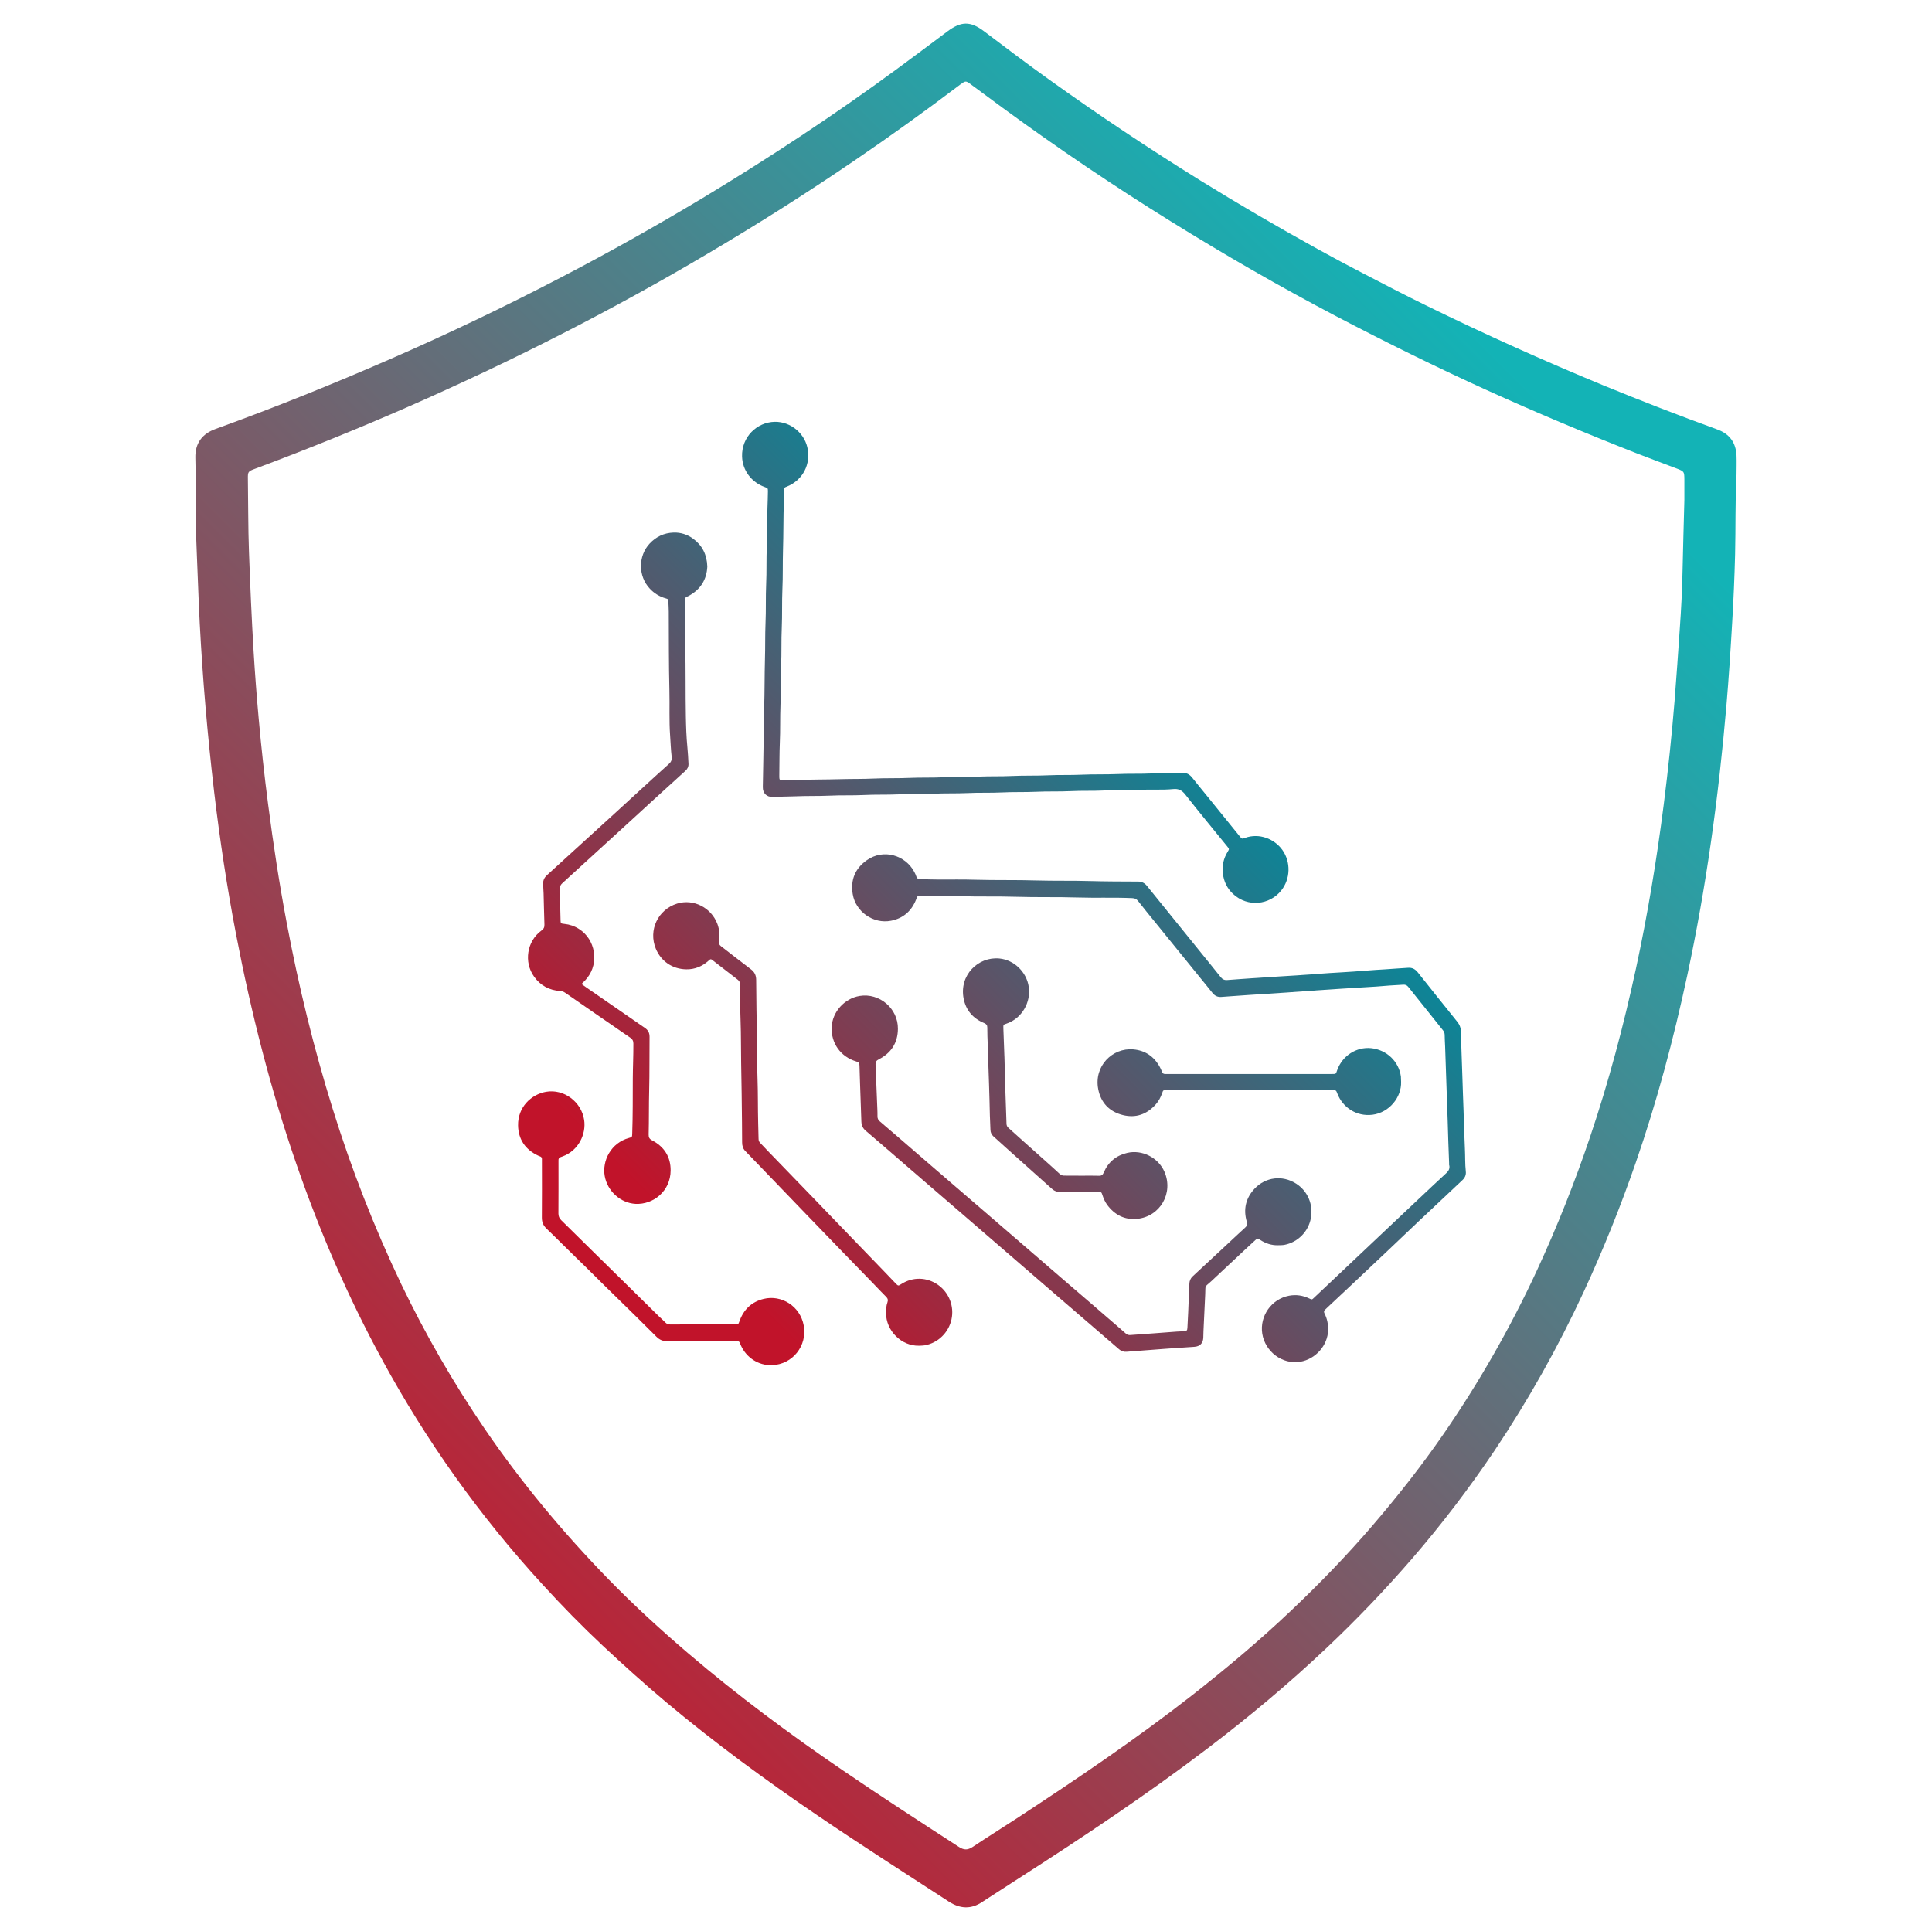
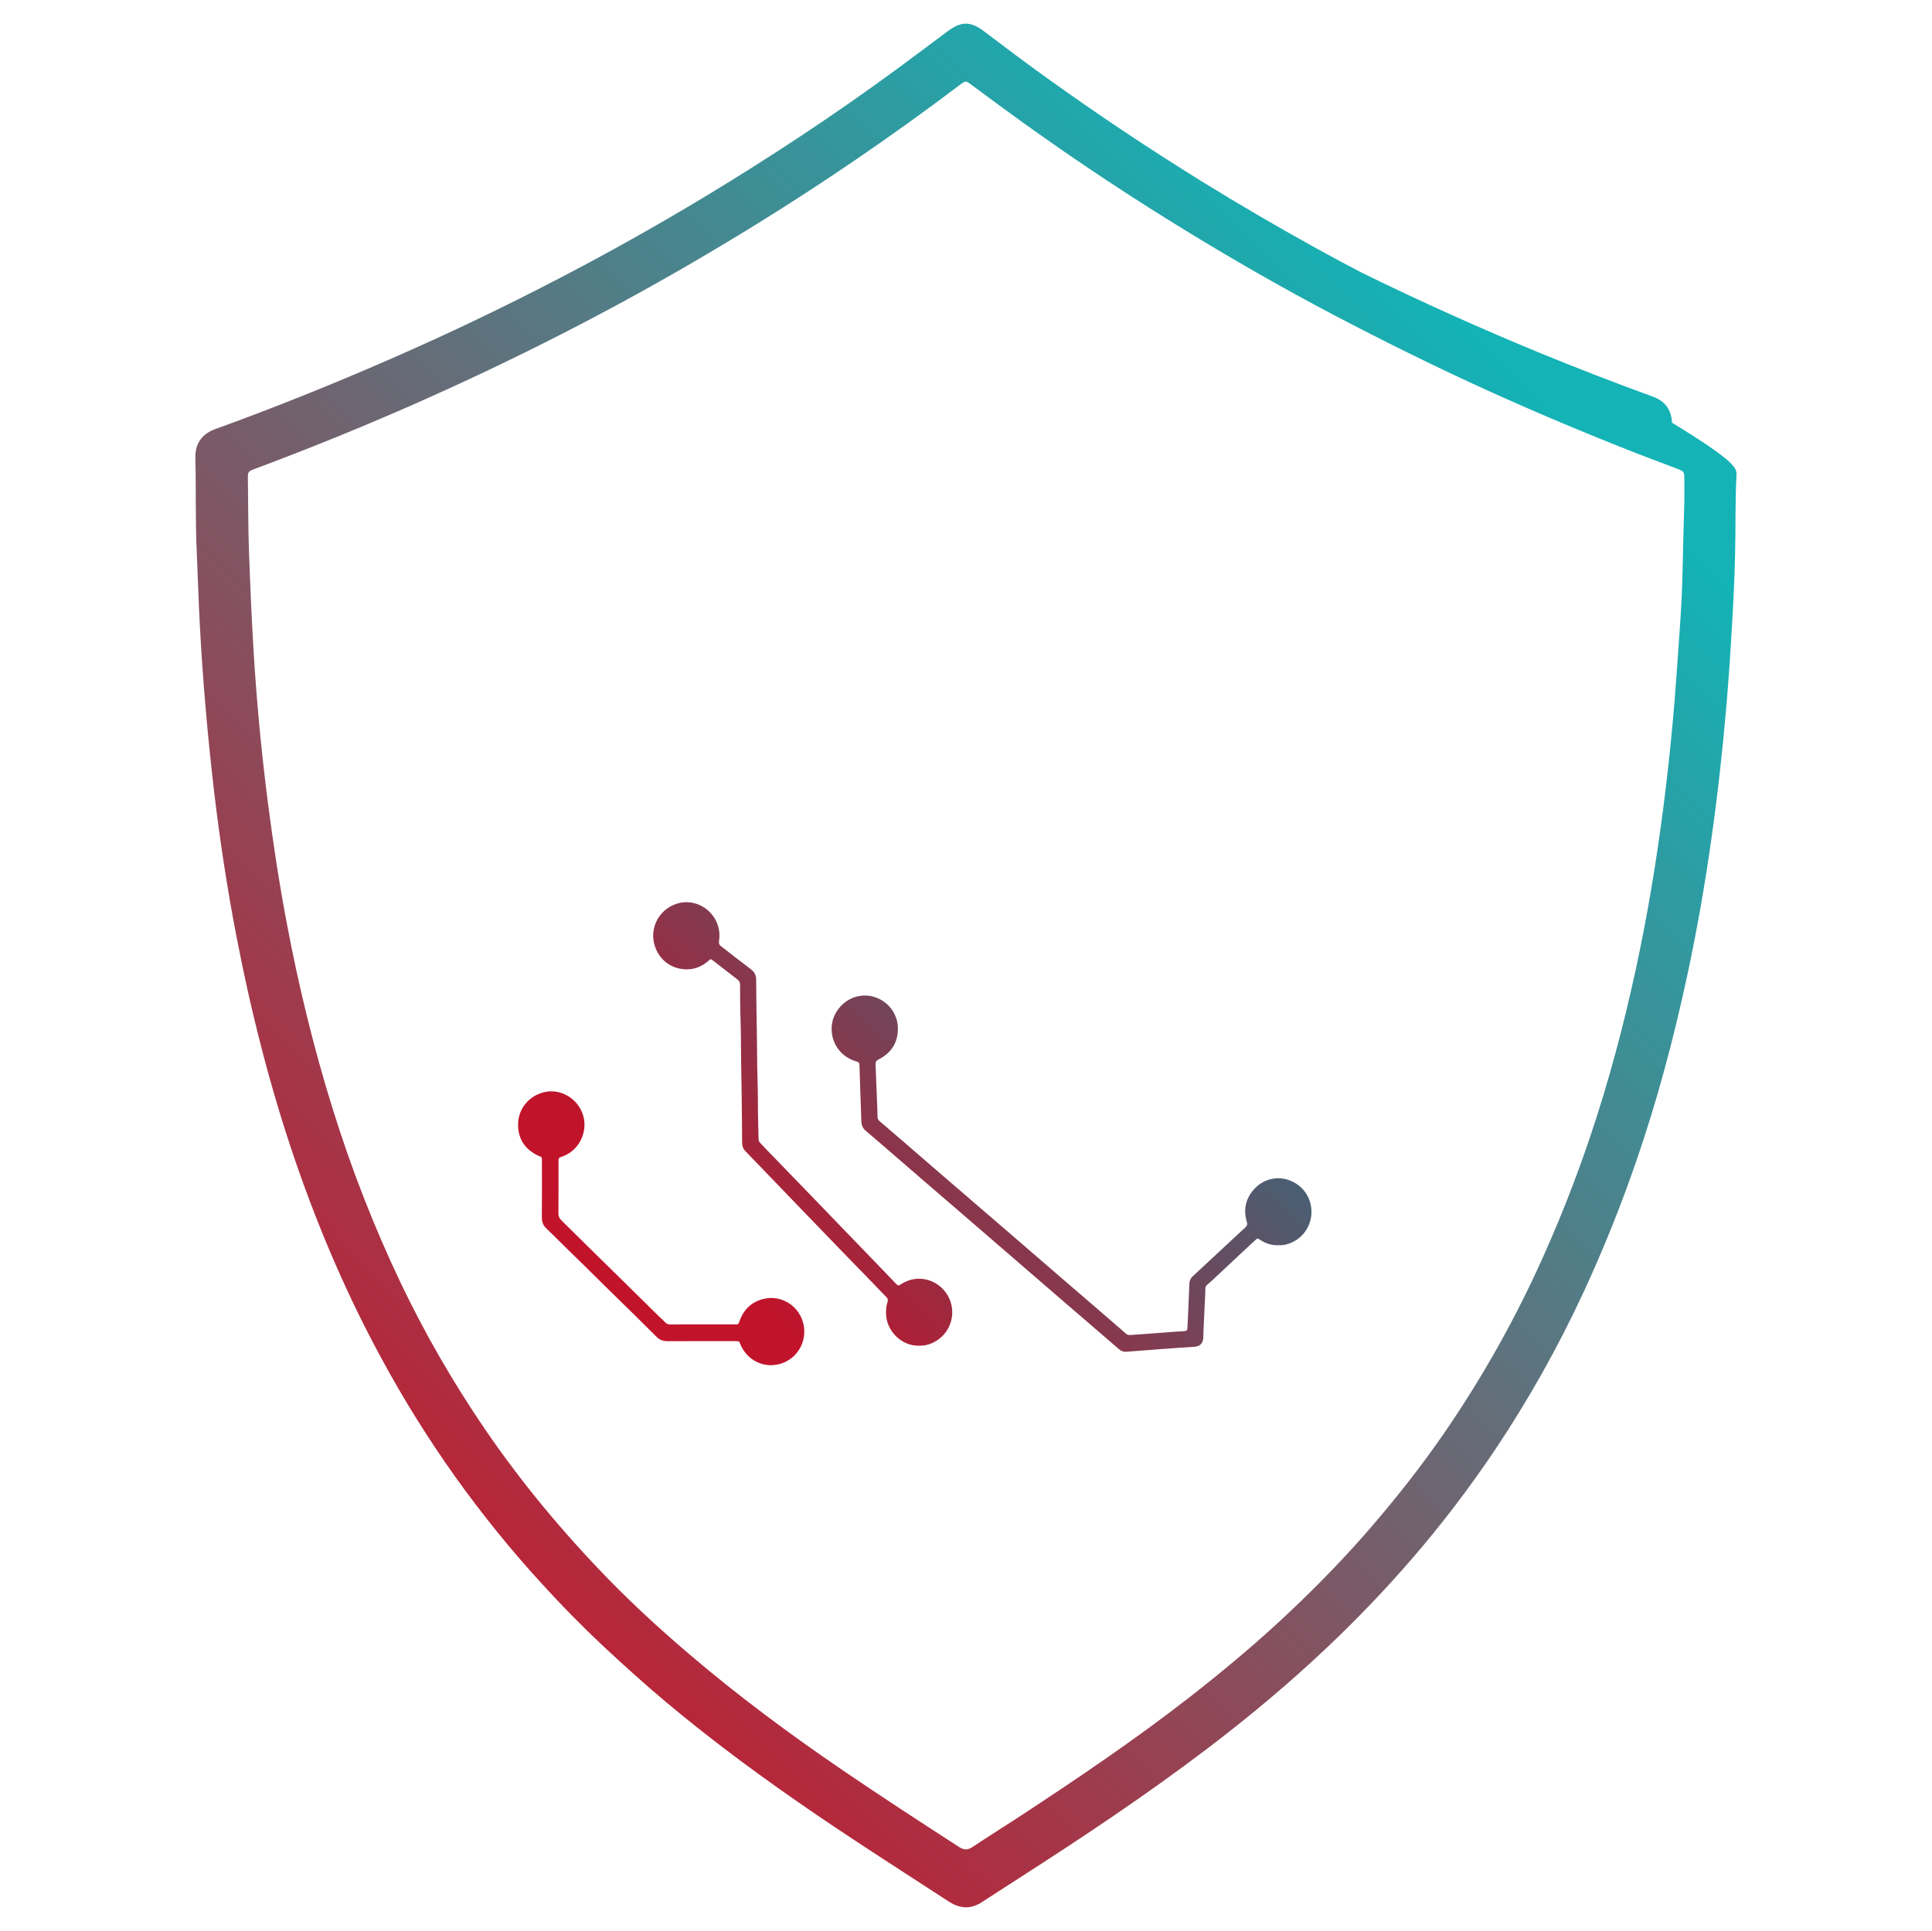
<svg xmlns="http://www.w3.org/2000/svg" version="1.1" id="Layer_1" x="0px" y="0px" viewBox="0 0 2997.5 2996.6" style="enable-background:new 0 0 2997.5 2996.6;" xml:space="preserve">
  <style type="text/css">
	.st0{fill:url(#SVGID_1_);}
	.st1{fill:url(#SVGID_00000067236652326551769510000008399719032800297136_);}
	.st2{fill:url(#SVGID_00000168078899578141085690000014020181637294647995_);}
	.st3{fill:url(#SVGID_00000089548843879694715730000007842054578128070299_);}
	.st4{fill:url(#SVGID_00000001636308044508833080000013769785690501994403_);}
	.st5{fill:url(#SVGID_00000137814385341429163220000013806670092522972034_);}
	.st6{fill:url(#SVGID_00000053544285772305332880000012866277157632983942_);}
	.st7{fill:url(#SVGID_00000099662364705917740010000002279876595429983622_);}
	.st8{fill:url(#SVGID_00000162327974695095373450000006916109176682349699_);}
</style>
  <linearGradient id="SVGID_1_" gradientUnits="userSpaceOnUse" x1="221.184" y1="401.162" x2="2524.238" y2="2704.228" gradientTransform="matrix(1 0 0 -1 -4.53 2989.04)">
    <stop offset="0.1" style="stop-color:#C6192E" />
    <stop offset="0.9" style="stop-color:#13B3B6" />
  </linearGradient>
-   <path class="st0" d="M2694.2,736.6c-2.2,41.1-1.2,82.3-2.2,123.5c-0.9,35.1-2.4,70.3-4.5,105.4c-2.5,43.3-5.3,86.6-9,129.8  c-12.1,140.7-31.1,280.4-60.8,418.6c-21.1,98.2-46.9,195.1-79.8,290.1c-23.6,68.3-50.6,135.4-81,201  c-39.5,85.3-85.6,167.4-137.9,245.5c-39.5,58.7-82.4,115.1-128.7,168.6c-41.9,48.4-86.2,94.7-132.8,138.6  c-58.2,55-119.7,106.4-183.5,154.9c-94.5,71.9-193.3,137.7-293.2,201.8c-16.7,10.7-33.4,21.5-50,32.3c-2.2,1.4-4.4,2.8-6.6,4.3  c-17.6,11.9-34.6,11-52.3-0.5c-67.8-44-135.9-87.6-202.9-133.1c-81.2-55.2-160.3-113.2-235.5-176.2c-33.8-28.4-66.6-58-98.9-88.2  c-32-30-62.6-61.3-92.1-93.6c-49.2-53.5-94.9-110-137.1-169.2c-41-57.7-78.5-117.8-112.3-180c-53.2-97.5-97-199.2-133.3-304.1  c-40.2-116.3-70.3-235.2-93.5-356c-14.1-73.2-25.2-146.8-34-220.8c-5.2-44.2-9.7-88.5-13.5-132.9c-3.7-42.9-6.6-85.8-8.9-128.8  c-2-37.4-3-74.8-4.7-112.2c-2.2-48.3-0.9-96.6-2.1-144.9c-0.6-23.1,11-37.6,31.4-44.9c91.9-33.2,182.6-69.8,272.1-108.9  c88.9-38.8,176.4-80.7,262.4-125.5c75-39,148.7-80.4,221.3-124c103.6-62.5,204.6-129,302.1-200.7c26-19.1,51.7-38.4,77.5-57.7  c21.3-15.9,35.6-16.3,57-0.1c33.1,25.1,66.3,50.1,100.1,74.3c77,55.2,155.8,107.8,236.3,157.7c59.6,36.8,120,72.1,181.3,105.9  c22.9,12.7,46,25,69.3,37.1c33.2,17.2,66.4,34.6,100.1,51c89.8,44,180.9,85,273.4,123.2c58.5,24,117.5,46.9,177,68.5  c19.3,7,28.8,20.6,29.8,40.5C2694.6,717.1,2694.2,726.9,2694.2,736.6z M2613.3,775.9c0-10.5,0-21,0-31.5  c-0.1-12.5-0.2-12.9-11.7-17.3c-20.3-7.8-40.7-15.2-60.9-23.1c-78.8-30.9-156.8-63.6-233.9-98.6c-79.4-36.1-157.6-74.8-234.9-115.3  c-87.2-45.8-172.4-95-256.1-147c-88.8-55.1-175.3-113.6-259.6-175.3c-16.6-12.2-33.1-24.5-49.7-36.7c-8.1-6-8.3-5.9-16.5,0  c-1.2,0.9-2.4,1.8-3.6,2.7c-51.7,39.1-104.3,76.9-157.8,113.4c-75.2,51.3-152,100.1-230.4,146.3C1024.8,437,950,478.1,874,517  c-38.7,19.8-77.6,39-116.8,57.6c-39.9,18.9-80.1,37.3-120.5,55.1c-79.6,34.9-160,67.5-241.5,97.9c-10.2,3.8-10.8,4.4-10.6,15.6  c0.6,37.8,0.3,75.6,1.7,113.4c1.9,51.6,4.1,103.2,7.2,154.7c2.1,34.4,4.7,68.7,7.8,103c4,44.7,8.9,89.3,14.7,133.9  c8,61.6,17.3,123,28.9,184.1c18.4,97.6,41.8,193.9,71.4,288.7c28.9,93,64.4,183.8,106.3,271.7c37.3,77.7,80.4,152.4,128.9,223.6  c57.3,84.1,122.2,161.9,193.1,234.7c39.2,40.2,80.7,78.1,123.4,114.6c76.7,65.5,157.5,125.5,240.8,182.2  c59.1,40.3,119.1,79.2,179.1,118.1c7.9,5.1,13.6,4.9,21.2-0.1c23.4-15.6,47.2-30.4,70.7-45.8c91.8-60.2,182.7-121.5,269.2-189.1  c53.1-41.6,104.7-84.9,153.6-131.3c44.6-42.2,87.3-86.3,127.3-133c38.8-45.3,75.6-92,109.4-141c55.5-80.5,104.1-165.5,145.2-254.2  c31.3-67.6,58.8-136.9,82.6-207.5c28.9-85.6,52-172.8,71.1-261c18.2-84.2,32.2-169.1,43.1-254.6c6.8-53.4,12.4-107,16.8-160.6  c3-36.9,5.4-73.9,8-110.8c2.2-30.6,3.8-61.3,4.4-91.9C2611.2,848.6,2612.4,812.3,2613.3,775.9L2613.3,775.9z" />
+   <path class="st0" d="M2694.2,736.6c-2.2,41.1-1.2,82.3-2.2,123.5c-0.9,35.1-2.4,70.3-4.5,105.4c-2.5,43.3-5.3,86.6-9,129.8  c-12.1,140.7-31.1,280.4-60.8,418.6c-21.1,98.2-46.9,195.1-79.8,290.1c-23.6,68.3-50.6,135.4-81,201  c-39.5,85.3-85.6,167.4-137.9,245.5c-39.5,58.7-82.4,115.1-128.7,168.6c-41.9,48.4-86.2,94.7-132.8,138.6  c-58.2,55-119.7,106.4-183.5,154.9c-94.5,71.9-193.3,137.7-293.2,201.8c-16.7,10.7-33.4,21.5-50,32.3c-2.2,1.4-4.4,2.8-6.6,4.3  c-17.6,11.9-34.6,11-52.3-0.5c-67.8-44-135.9-87.6-202.9-133.1c-81.2-55.2-160.3-113.2-235.5-176.2c-33.8-28.4-66.6-58-98.9-88.2  c-32-30-62.6-61.3-92.1-93.6c-49.2-53.5-94.9-110-137.1-169.2c-41-57.7-78.5-117.8-112.3-180c-53.2-97.5-97-199.2-133.3-304.1  c-40.2-116.3-70.3-235.2-93.5-356c-14.1-73.2-25.2-146.8-34-220.8c-5.2-44.2-9.7-88.5-13.5-132.9c-3.7-42.9-6.6-85.8-8.9-128.8  c-2-37.4-3-74.8-4.7-112.2c-2.2-48.3-0.9-96.6-2.1-144.9c-0.6-23.1,11-37.6,31.4-44.9c91.9-33.2,182.6-69.8,272.1-108.9  c88.9-38.8,176.4-80.7,262.4-125.5c75-39,148.7-80.4,221.3-124c103.6-62.5,204.6-129,302.1-200.7c26-19.1,51.7-38.4,77.5-57.7  c21.3-15.9,35.6-16.3,57-0.1c33.1,25.1,66.3,50.1,100.1,74.3c77,55.2,155.8,107.8,236.3,157.7c59.6,36.8,120,72.1,181.3,105.9  c22.9,12.7,46,25,69.3,37.1c89.8,44,180.9,85,273.4,123.2c58.5,24,117.5,46.9,177,68.5  c19.3,7,28.8,20.6,29.8,40.5C2694.6,717.1,2694.2,726.9,2694.2,736.6z M2613.3,775.9c0-10.5,0-21,0-31.5  c-0.1-12.5-0.2-12.9-11.7-17.3c-20.3-7.8-40.7-15.2-60.9-23.1c-78.8-30.9-156.8-63.6-233.9-98.6c-79.4-36.1-157.6-74.8-234.9-115.3  c-87.2-45.8-172.4-95-256.1-147c-88.8-55.1-175.3-113.6-259.6-175.3c-16.6-12.2-33.1-24.5-49.7-36.7c-8.1-6-8.3-5.9-16.5,0  c-1.2,0.9-2.4,1.8-3.6,2.7c-51.7,39.1-104.3,76.9-157.8,113.4c-75.2,51.3-152,100.1-230.4,146.3C1024.8,437,950,478.1,874,517  c-38.7,19.8-77.6,39-116.8,57.6c-39.9,18.9-80.1,37.3-120.5,55.1c-79.6,34.9-160,67.5-241.5,97.9c-10.2,3.8-10.8,4.4-10.6,15.6  c0.6,37.8,0.3,75.6,1.7,113.4c1.9,51.6,4.1,103.2,7.2,154.7c2.1,34.4,4.7,68.7,7.8,103c4,44.7,8.9,89.3,14.7,133.9  c8,61.6,17.3,123,28.9,184.1c18.4,97.6,41.8,193.9,71.4,288.7c28.9,93,64.4,183.8,106.3,271.7c37.3,77.7,80.4,152.4,128.9,223.6  c57.3,84.1,122.2,161.9,193.1,234.7c39.2,40.2,80.7,78.1,123.4,114.6c76.7,65.5,157.5,125.5,240.8,182.2  c59.1,40.3,119.1,79.2,179.1,118.1c7.9,5.1,13.6,4.9,21.2-0.1c23.4-15.6,47.2-30.4,70.7-45.8c91.8-60.2,182.7-121.5,269.2-189.1  c53.1-41.6,104.7-84.9,153.6-131.3c44.6-42.2,87.3-86.3,127.3-133c38.8-45.3,75.6-92,109.4-141c55.5-80.5,104.1-165.5,145.2-254.2  c31.3-67.6,58.8-136.9,82.6-207.5c28.9-85.6,52-172.8,71.1-261c18.2-84.2,32.2-169.1,43.1-254.6c6.8-53.4,12.4-107,16.8-160.6  c3-36.9,5.4-73.9,8-110.8c2.2-30.6,3.8-61.3,4.4-91.9C2611.2,848.6,2612.4,812.3,2613.3,775.9L2613.3,775.9z" />
  <linearGradient id="SVGID_00000042711152947651133870000004795151079819179953_" gradientUnits="userSpaceOnUse" x1="1198.57" y1="749.47" x2="2163.933" y2="1714.833" gradientTransform="matrix(1 0 0 -1 -15.55 2977.5)">
    <stop offset="0.1" style="stop-color:#C1132A" />
    <stop offset="0.9" style="stop-color:#0D8597" />
  </linearGradient>
-   <path style="fill:url(#SVGID_00000042711152947651133870000004795151079819179953_);" d="M2248.3,1805c-0.9-22.3-1.6-43.8-2.2-65.3  c-0.6-18.2-1.3-36.4-1.9-54.6c-0.7-20.5-1.5-41-2.1-61.5c-0.2-5.9-0.7-11.8-0.7-17.7c0-2.6-0.9-5.2-2.6-7.2  c-18-22.4-35.9-44.8-53.8-67.3c-2.1-2.6-4.4-3.7-7.6-3.5c-7.2,0.5-14.4,0.8-21.6,1.3c-6.7,0.5-13.4,1.1-20.1,1.6  c-17.4,1.1-34.7,2.1-52.1,3.2c-19.6,1.3-39.3,2.5-58.9,4c-19.5,1.5-39,2.8-58.4,4c-19.7,1.2-39.3,2.6-58.9,4  c-4.1,0.3-8.2,0.6-12.3,0.9c-6,0.5-10.4-1.7-14.1-6.4c-6-7.6-12.2-15.1-18.3-22.6c-23.8-29.3-47.6-58.7-71.4-88  c-8.6-10.6-17.2-21.1-25.6-31.9c-2.4-3-4.9-4.2-8.7-4.4c-28.4-1.3-56.8-0.1-85.2-1c-31.9-1-63.7-0.1-95.6-1.1  c-29.6-0.9-59.1,0-88.7-1c-19.2-0.6-38.4-0.4-57.6-0.7c-6.9-0.1-6.3,0.2-8.5,5.8c-7.1,18-20,29.4-39.1,33.1  c-27.2,5.3-54.8-13.9-59.3-41.4c-3.6-21.9,3.7-39.7,21.7-52.4c26.1-18.5,60-7.8,73.7,17.8c1.4,2.4,2.5,5,3.4,7.6  c0.9,2.8,2.6,3.8,5.5,3.8c9.8,0.3,19.7,0.7,29.5,0.7c18.9,0,37.8-0.3,56.7,0.3c31.7,0.9,63.4,0.1,95.1,1.1  c27.4,0.8,54.9,0.1,82.3,0.9c25,0.7,49.9,0.7,74.9,0.8c5.6,0,10,2.2,13.6,6.6c27.3,33.9,54.7,67.7,82.1,101.5  c10.7,13.3,21.6,26.5,32.2,39.9c2.8,3.6,5.8,5.2,10.4,4.8c12.9-1.1,25.9-1.8,38.8-2.8c5.6-0.4,11.1-0.6,16.7-1.1  c17.3-1.3,34.7-2.1,52.1-3.3c16.9-1.1,33.7-2.5,50.6-3.6c12.4-0.8,24.9-1.4,37.3-2.3c11.6-0.8,23.2-1.7,34.9-2.6  c4.9-0.4,9.8-0.5,14.7-0.9c11.8-1,23.6-1.5,35.4-2.4c6.6-0.5,11.2,2.2,15.2,7.2c20.2,25.5,40.5,50.9,60.9,76.2  c3.9,4.8,5.9,9.8,6,16.1c0.3,22.3,1.5,44.6,2.1,66.9c0.5,18.4,1.3,36.7,1.9,55.1c0.7,19.7,1.1,39.4,2.1,59.1  c0.6,11.8,0.1,23.6,1.4,35.4c0.6,5.2-1.2,9.6-5.1,13.3c-16.5,15.5-33,31.1-49.5,46.6c-6.1,5.8-12.2,11.5-18.3,17.2  c-16.1,15.3-32.1,30.6-48.2,45.8c-17.9,16.9-35.8,33.9-53.7,50.7c-13.5,12.7-27,25.4-40.6,38.1c-1,0.9-1.8,1.9-2.8,2.7  c-2.1,1.8-2.2,3.5-1,6c4.1,8,5.8,16.6,5.6,25.7c-0.6,24-19.6,45.3-43.4,49.2c-27.9,4.6-54.4-15.9-58.8-43.6  c-4.2-27.3,14.2-53.8,41.7-58.9c10.8-2,21.2-0.5,31.2,4.3c4.2,2,4.2,2,7.6-1.3c18-17,36.1-34.1,54.1-51.1  c17.4-16.5,34.9-32.9,52.3-49.4c17.8-16.8,35.6-33.6,53.4-50.4c15.1-14.2,30.1-28.4,45.3-42.4c3.4-3.2,5.3-6.5,4.7-11.2  C2248.1,1807.8,2248.3,1806,2248.3,1805z" />
  <linearGradient id="SVGID_00000170237808682788210540000016377301264518799241_" gradientUnits="userSpaceOnUse" x1="794.65" y1="1153.389" x2="1760.014" y2="2118.753" gradientTransform="matrix(1 0 0 -1 -15.55 2977.5)">
    <stop offset="0.1" style="stop-color:#C1132A" />
    <stop offset="0.9" style="stop-color:#0D8597" />
  </linearGradient>
-   <path style="fill:url(#SVGID_00000170237808682788210540000016377301264518799241_);" d="M1236.9,1210.4c20.8-1,44.4-0.7,68.1-1.4  c16.6-0.5,33.2-0.1,49.7-0.9c19.2-0.9,38.4-0.2,57.6-1.1c16.9-0.7,33.8-0.1,50.7-0.9c18.9-0.8,37.8-0.2,56.6-1.1  c16.8-0.7,33.5-0.1,50.2-0.9c19-0.9,38.1-0.2,57.1-1.1c16.9-0.8,33.8-0.1,50.7-0.9c18.9-0.9,37.8-0.2,56.6-1  c17.2-0.8,34.5-0.1,51.7-0.9c16.1-0.8,32.2-0.3,48.3-1c6.9-0.3,11.5,2.5,15.6,7.6c7.1,9,14.4,17.9,21.7,26.8  c17.5,21.6,35,43.1,52.4,64.7c2.8,3.4,3,3.6,7.6,1.9c22.5-8.2,46.1,1.8,58.1,18.7c13.3,18.7,12.6,45-1.8,62.9  c-17.8,22.3-51.8,26.6-74.7,5.3c-9.2-8.5-14.4-19.4-15.9-32c-1.4-12.1,1.2-23.1,7.5-33.4c2.6-4.2,2.6-4.3-0.5-8.1  c-21.8-26.9-44-53.6-65.3-80.8c-5.2-6.6-10.5-9.2-18.6-8.4c-17.5,1.7-35.1,0.3-52.7,1.2c-18.1,0.9-36.1,0.1-54.2,1  c-17.4,0.9-34.8,0.1-52.2,1c-18.1,0.9-36.1,0.1-54.2,1c-17.4,0.8-34.8,0.1-52.2,1c-18.1,0.9-36.1,0.1-54.2,1  c-17.4,0.8-34.8,0.1-52.2,1c-18.4,0.9-36.8,0.2-55.2,1c-17.6,0.8-35.1,0.1-52.7,1c-17.9,0.9-35.8,0.1-53.7,1  c-17.6,0.8-35.1,0.2-52.7,1c-11.8,0.5-23.6,0.4-35.5,0.9c-9.1,0.4-15.3-5.7-15.1-15.3c0.6-26.8,0.9-53.5,1.4-80.3  c0.3-14.3,0.3-28.6,0.7-42.8c0.8-25,0.5-49.9,1.2-74.9c0.6-18.9,0.1-37.8,0.9-56.6c0.9-20.2,0.1-40.4,1-60.6  c0.9-19.4,0.1-38.8,1-58.1c0.9-20,0.3-40.1,1-60.1c0.3-8.4,0.6-16.7,0.7-25.1c0-5.2,0-5.2-5-7c-20.5-7.4-34.4-25.6-35.1-47.3  c-0.9-30.5,23.1-53.3,50.6-53.9c25.3-0.5,48,18.8,51.5,44c3.9,27.5-12.2,48.4-32.1,56.3c-5,2-5,2-5.1,7.6c0,5.1,0,10.2-0.1,15.3  c-0.8,25.8-0.5,51.6-1.3,77.3c-0.6,19.5,0,39.1-0.9,58.6c-0.9,20.2-0.1,40.4-1,60.6c-0.9,19.5-0.1,39.1-1,58.6  c-0.9,20.5-0.1,41.1-1,61.6c-0.8,19.4-0.1,38.8-1,58.1c-0.7,16.6-0.5,33.2-0.8,49.7c0,1.3-0.1,2.6,0,4c0.2,3.7,0.7,4.3,4.4,4.4  C1220.6,1210.4,1227.3,1210.4,1236.9,1210.4z" />
  <linearGradient id="SVGID_00000089532674242319192150000008426499734912465336_" gradientUnits="userSpaceOnUse" x1="675.394" y1="1272.646" x2="1640.757" y2="2238.009" gradientTransform="matrix(1 0 0 -1 -15.55 2977.5)">
    <stop offset="0.1" style="stop-color:#C1132A" />
    <stop offset="0.9" style="stop-color:#0D8597" />
  </linearGradient>
-   <path style="fill:url(#SVGID_00000089532674242319192150000008426499734912465336_);" d="M1097.4,879.1c-0.9,20-10.4,35.8-29.2,45.7  c-0.7,0.4-1.5,0.8-2.2,1c-2.6,0.9-3.5,2.7-3.3,5.3c0.1,1.1,0,2.3,0,3.5c0.1,22.7-0.3,45.3,0.4,68c1,36.1,0.3,72.3,1,108.4  c0.3,16.2,0.8,32.5,2.4,48.7c0.9,8.5,1.2,17,1.7,25.5c0.2,4.4-1.6,8-4.8,10.9c-16.1,14.7-32.3,29.4-48.5,44.1  c-13.2,12.1-26.4,24.2-39.6,36.3c-21.2,19.4-42.4,38.7-63.6,58.1c-13.1,12-26.1,24-39.3,35.9c-3,2.7-4,5.6-3.9,9.5  c0.5,15.8,0.8,31.5,1.2,47.3c0.1,5.4,0.3,5.8,5.9,6.3c8,0.8,15.8,3.4,22.6,7.8c25.6,16.1,31.7,52.4,12.9,76c-2,2.6-4.2,5-6.7,7.3  c-2.2,1.9-2.1,2.3,0.3,4c4.1,3,8.4,5.8,12.5,8.7c27.8,19.2,55.7,38.4,83.5,57.7c4.9,3.4,7.1,7.6,7.1,13.6  c-0.3,27.8,0.1,55.5-0.6,83.3c-0.6,22.8-0.2,45.7-0.8,68.5c-0.1,4.5,1.3,6.9,5.5,9.1c18.8,9.7,28.7,25.7,28.6,46.5  c-0.1,32.1-26.9,53.4-54.6,51.9c-23.4-1.3-43.6-20-47.7-43.3s9.4-51.3,37.8-59c4.7-1.3,4.7-1.4,4.9-6.4c1-28.6,0.8-57.1,0.9-85.7  c0.1-18.1,1-36.1,0.9-54.2c0-4.3-1.4-6.9-4.9-9.3c-33.7-23.1-67.4-46.4-101-69.7c-2.3-1.6-4.9-2.6-7.7-2.7  c-16.9-1.1-30.5-8.4-40.4-22.2c-16.3-22.6-11.2-55.2,11.4-71.6c3.5-2.5,4.8-5.1,4.6-9.4c-0.6-16.1-0.8-32.2-1.3-48.3  c-0.2-5.1-0.6-10.2-0.7-15.2c-0.1-5.3,2-9.4,5.9-13c14.5-13.1,28.9-26.4,43.3-39.5c20.6-18.8,41.3-37.6,61.9-56.4  c14.1-12.9,28-25.8,42.1-38.6c13.9-12.7,27.8-25.5,41.9-38.1c3.5-3.1,4.8-6.2,4.3-11.1c-1.3-10.9-1.6-21.9-2.4-32.9  c-1.7-23.3-0.5-46.6-1.1-69.9c-1-40.7-0.8-81.4-1-122.2c0-5.2-0.4-10.5-0.6-15.7c-0.2-3.7-0.4-4.1-4-5.1  c-9.6-2.6-18.2-7.9-24.9-15.2c-18.1-19.2-18.2-50.6-0.1-69.9c10.1-10.8,22.5-16.5,37-17c11-0.4,21.7,3,30.5,9.6  C1089.5,846.3,1096.8,860.5,1097.4,879.1z" />
  <linearGradient id="SVGID_00000149373417117011743150000002075554029242492311_" gradientUnits="userSpaceOnUse" x1="1196.584" y1="751.456" x2="2161.948" y2="1716.814" gradientTransform="matrix(1 0 0 -1 -15.55 2977.5)">
    <stop offset="0.1" style="stop-color:#C1132A" />
    <stop offset="0.9" style="stop-color:#0D8597" />
  </linearGradient>
  <path style="fill:url(#SVGID_00000149373417117011743150000002075554029242492311_);" d="M1983,1932.2c-10.2,0.3-19.4-2.8-27.9-8.3  c-3.9-2.6-4.1-2.7-7.5,0.4c-5.7,5.1-11.4,10.4-17,15.7c-17.3,16.1-34.5,32.3-51.8,48.5l-0.4,0.3c-9.8,8.9-7.9,4.8-8.5,19.3  c-0.8,19-1.8,38-2.7,57.1c-0.2,3.6-0.1,7.2-0.3,10.8c-0.5,8.4-5.3,13.2-13.7,13.8c-15.6,1-31.1,2-46.7,3.2  c-19.6,1.4-39.3,2.9-58.9,4.5c-4.4,0.3-8.1-1-11.3-3.8c-10.2-8.8-20.4-17.6-30.6-26.4c-20.4-17.6-40.8-35.2-61.2-52.7  c-15.4-13.3-30.8-26.6-46.2-39.9c-18.1-15.7-36.3-31.3-54.4-47c-18.1-15.6-36.3-31.3-54.4-47c-15.3-13.2-30.6-26.4-45.9-39.5  c-15.4-13.3-30.8-26.6-46.2-39.9c-18-15.6-36-31.2-54.1-46.6c-4.6-3.9-6.7-8.4-6.9-14.5c-0.6-20.2-1.4-40.4-2.1-60.5  c-0.3-8.5-0.5-17.1-0.8-25.6c-0.2-5.3-0.5-5.7-5.5-7.2c-23.8-7.3-38.6-28.1-37.7-52.8c0.9-23.9,19.8-44.8,43.4-48.7  c30.7-5.1,59.8,19.4,59.4,51.1c-0.2,21.8-10.5,37.5-29.8,47.3c-3.6,1.9-5,3.8-4.9,7.9c1,23.1,1.9,46.2,2.8,69.4  c0.1,3.6,0.3,7.2,0.2,10.8c-0.1,3.4,1,5.9,3.6,8.1c10.9,9.2,21.7,18.6,32.5,27.9c15.5,13.4,31.1,26.8,46.6,40.3  c14.9,12.9,29.8,25.7,44.8,38.6l47.4,40.8c18.1,15.7,36.3,31.3,54.5,47c18.2,15.7,36.3,31.3,54.4,47c15.3,13.2,30.6,26.4,45.9,39.5  c15.4,13.3,30.8,26.6,46.2,39.9c3.2,2.8,6.5,5.6,9.6,8.4c2.1,1.9,4.5,2.4,7.3,2.1c12.4-1,24.9-1.8,37.3-2.7  c11.4-0.9,22.9-1.8,34.3-2.6c3.6-0.3,7.2-0.2,10.8-0.6c5.1-0.5,5.4-1,5.7-6c0.9-15.4,1.5-30.8,2.1-46.2c0.3-7,0.7-14.1,0.9-21.2  c0.1-4.6,1.7-8.6,5.2-11.8c12.3-11.4,24.6-22.8,36.8-34.2c5.1-4.7,10.1-9.4,15.2-14.1c9.9-9.2,19.6-18.4,29.6-27.5  c2.8-2.5,3.5-4.8,2.4-8.5c-5.9-19.6-1.7-37.3,12.3-52c16.5-17.3,42.5-21.3,64.1-7.5c18.1,11.6,26.9,32.6,22.9,53.8  c-4,20.8-20.1,37.1-40.9,41.2C1989.6,1932.2,1986.3,1932.1,1983,1932.2z" />
  <linearGradient id="SVGID_00000061464320801906036160000015211799055537070994_" gradientUnits="userSpaceOnUse" x1="987.845" y1="960.195" x2="1953.203" y2="1925.559" gradientTransform="matrix(1 0 0 -1 -15.55 2977.5)">
    <stop offset="0.1" style="stop-color:#C1132A" />
    <stop offset="0.9" style="stop-color:#0D8597" />
  </linearGradient>
  <path style="fill:url(#SVGID_00000061464320801906036160000015211799055537070994_);" d="M1426.1,2088.1  c-27.7,0.8-51.6-23.5-51.4-50.9c0-5.6,0.3-11.2,2.2-16.5c1.3-3.6,0.4-6.1-2.3-8.7c-6.9-6.8-13.4-13.9-20.2-20.9  c-16.1-16.6-32.3-33.2-48.4-49.8c-18.7-19.4-37.4-38.7-56.1-58.1c-16.4-17-32.8-34.1-49.2-51.1c-14.8-15.4-29.5-30.8-44.4-46.1  c-3.8-3.9-4.9-8.4-4.9-13.5c-0.1-10.5-0.1-21-0.2-31.5c-0.3-30.4-0.7-60.8-1.3-91.1c-0.4-22-0.1-44-0.9-66  c-0.7-18.7-0.6-37.4-0.8-56.2c0-3.2-1-5.5-3.6-7.5c-12.8-9.8-25.5-19.7-38.2-29.6c-3.7-2.9-3.8-2.9-7.3,0.3  c-9.7,8.7-21.3,13.4-34.2,13.2c-22.4-0.3-39.6-13.2-47.4-32c-11.9-28.8,3.3-60.7,33-70c25.4-7.9,53.1,6.2,62.6,31.8  c3.2,8.7,3.8,17.7,2.4,26.7c-0.5,3.5,0.4,5.4,3,7.5c15.5,11.9,30.8,24.1,46.4,35.8c5.8,4.3,8.3,9.5,8.3,16.7  c0.2,29.9,0.6,59.8,1.2,89.7c0.4,21.3,0.1,42.7,0.9,64c0.8,22.7,0.4,45.3,1,68c0.2,8.2,0.5,16.4,0.6,24.6c0,2.6,0.7,4.7,2.6,6.6  c3.8,3.8,7.4,7.9,11.2,11.8c23.9,24.7,47.7,49.3,71.6,74c17.9,18.5,35.8,37.1,53.7,55.7c18.6,19.3,37.2,38.5,55.8,57.8  c5.9,6.1,11.8,12.4,17.7,18.5c4.1,4.2,4.1,4.2,8.9,1.1c17.9-11.4,39.7-10.9,57,1.3c17.1,12.1,25.3,33.3,20.8,53.7  c-4.5,20.5-20.9,36.4-41.4,40.1C1432.1,2088,1429.1,2087.9,1426.1,2088.1z" />
  <linearGradient id="SVGID_00000162350189214586831150000007889918157554145198_" gradientUnits="userSpaceOnUse" x1="958.767" y1="989.273" x2="1924.125" y2="1954.636" gradientTransform="matrix(1 0 0 -1 -15.55 2977.5)">
    <stop offset="0.1" style="stop-color:#C1132A" />
    <stop offset="0.9" style="stop-color:#0D8597" />
  </linearGradient>
  <path style="fill:url(#SVGID_00000162350189214586831150000007889918157554145198_);" d="M1090.6,2055.1c16.6,0,33.2,0,49.8,0  c5.1,0,5.1-0.1,6.9-5c6.4-18,18.6-30,37.3-34.6c27.7-6.9,56.9,11.1,62.4,41.3c5.7,31.4-17.2,60.2-49,61.5  c-21.5,0.8-40-11.9-48.4-30.4c-3.2-7.1-1.5-6.9-10.3-6.9c-34.6,0-69.3-0.1-104,0.1c-6.7,0-11.9-2-16.7-6.8  c-21.5-21.5-43.1-42.8-64.9-64c-20.1-19.4-39.6-39.4-59.7-58.7c-15.5-14.9-30.5-30.3-46.1-45.2c-5-4.8-7.2-10-7.2-16.9  c0.3-28.9,0.1-57.8,0.1-86.7c0-1.5,0-3,0-4.5c0.1-1.7-1-3.3-2.6-3.8c-1.1-0.4-2.2-0.8-3.2-1.3c-19.9-9.3-30.8-25.2-31.2-46.9  c-0.5-28.3,20.2-48.1,43.4-52.2c27.7-4.8,54.9,15.5,59.1,43.7c3.3,22-8.6,47.4-33.2,56.5c-0.9,0.4-1.8,0.7-2.8,1  c-2.9,0.7-4,2.6-3.8,5.4c0.1,0.8,0,1.6,0,2.5c0,26.6,0.1,53.2-0.1,79.8c0,4.3,1.4,7.4,4.4,10.4c31.4,30.8,62.6,61.9,94.1,92.6  c19.3,18.8,38.3,37.9,57.6,56.7c3.2,3.1,6.6,6,9.6,9.2c2.3,2.5,5,3.3,8.3,3.3C1057.1,2055,1073.8,2055.1,1090.6,2055.1z" />
  <linearGradient id="SVGID_00000106137440893482383090000003779127763235156398_" gradientUnits="userSpaceOnUse" x1="1163.958" y1="784.082" x2="2129.322" y2="1749.445" gradientTransform="matrix(1 0 0 -1 -15.55 2977.5)">
    <stop offset="0.1" style="stop-color:#C1132A" />
    <stop offset="0.9" style="stop-color:#0D8597" />
  </linearGradient>
-   <path style="fill:url(#SVGID_00000106137440893482383090000003779127763235156398_);" d="M1678.7,1824.3c8.9,0,17.7-0.2,26.6,0.1  c4,0.1,5.7-1.6,7.2-5.1c6.9-16.2,19.3-26.4,36.4-30.4c23.2-5.4,48.1,7.3,57.7,29.2c14.4,33.1-6.6,69.8-42.6,73.2  c-19.3,1.8-34.8-6.3-46.3-21.9c-3.2-4.4-5.4-9.4-7.1-14.5c-1.7-5.4-1.8-5.4-7.6-5.4c-19.2,0-38.4-0.1-57.7,0.1  c-5.5,0.1-9.7-1.6-13.7-5.3c-23.5-21.2-47.2-42.3-70.8-63.4c-6.5-5.8-13-11.6-19.4-17.5c-2.9-2.5-4.6-6.1-4.7-10  c-0.3-7.5-0.7-15.1-0.9-22.6c-0.5-16.1-0.6-32.2-1.3-48.3c-0.8-20.3-1.3-40.7-2-61c-0.3-9-0.8-18-0.7-27.1c0-3.7-1.4-5.4-4.8-6.9  c-17.2-7-28.3-19.7-31.9-37.9c-7.2-36.5,22.6-65.6,55.6-62.3c22.9,2.3,42.1,21.1,45.4,44c3.5,24-10.5,49-34.6,57.1  c-4.8,1.6-4.9,1.7-4.8,6.6c0.5,14.4,1.1,28.9,1.6,43.3c0,0.7,0.1,1.3,0.1,2c0.4,16.1,0.8,32.2,1.3,48.3c0.6,18.4,1.3,36.7,1.9,55.1  c0,2.5,1.1,4.8,3,6.4c8,7.1,15.8,14.3,23.8,21.4c11,9.9,22,19.7,33.1,29.5c7.6,6.8,15.2,13.6,22.6,20.5c2.2,2.1,4.7,2.8,7.6,2.7  C1660.6,1824.3,1669.6,1824.3,1678.7,1824.3L1678.7,1824.3z" />
  <linearGradient id="SVGID_00000119811994467814418110000017774691688921984418_" gradientUnits="userSpaceOnUse" x1="1301.748" y1="646.291" x2="2267.112" y2="1611.655" gradientTransform="matrix(1 0 0 -1 -15.55 2977.5)">
    <stop offset="0.1" style="stop-color:#C1132A" />
    <stop offset="0.9" style="stop-color:#0D8597" />
  </linearGradient>
-   <path style="fill:url(#SVGID_00000119811994467814418110000017774691688921984418_);" d="M2173.8,1678.5  c0.9,24.2-18.5,47.9-44.3,51.2c-25.2,3.2-46.3-11.6-54.5-32.6c-2.1-5.4-1.8-5.5-8.2-5.5h-256.2c-0.5,0-1,0-1.5,0  c-4.5,0.1-4.5,0.1-5.9,4.2c-2.3,6.6-5.4,12.7-10.1,17.9c-13.8,15.5-31,21.5-51,16.5c-20.9-5.2-34.1-19.1-38.2-40.1  c-7-35.7,21.9-64.7,54.5-61.8c18.3,1.6,32,10.9,40.9,27.1c1.4,2.4,2.5,5,3.5,7.6c0.9,2.6,2.6,3.6,5.2,3.5c1.3-0.1,2.6,0,4,0l252.8,0  h1c7.8,0,6.6,0,9-6.4c8.2-22.3,29.9-35.9,52.4-33.7c24.2,2.4,43.2,20.7,46.3,44.1C2173.7,1673.2,2173.6,1675.9,2173.8,1678.5z" />
</svg>